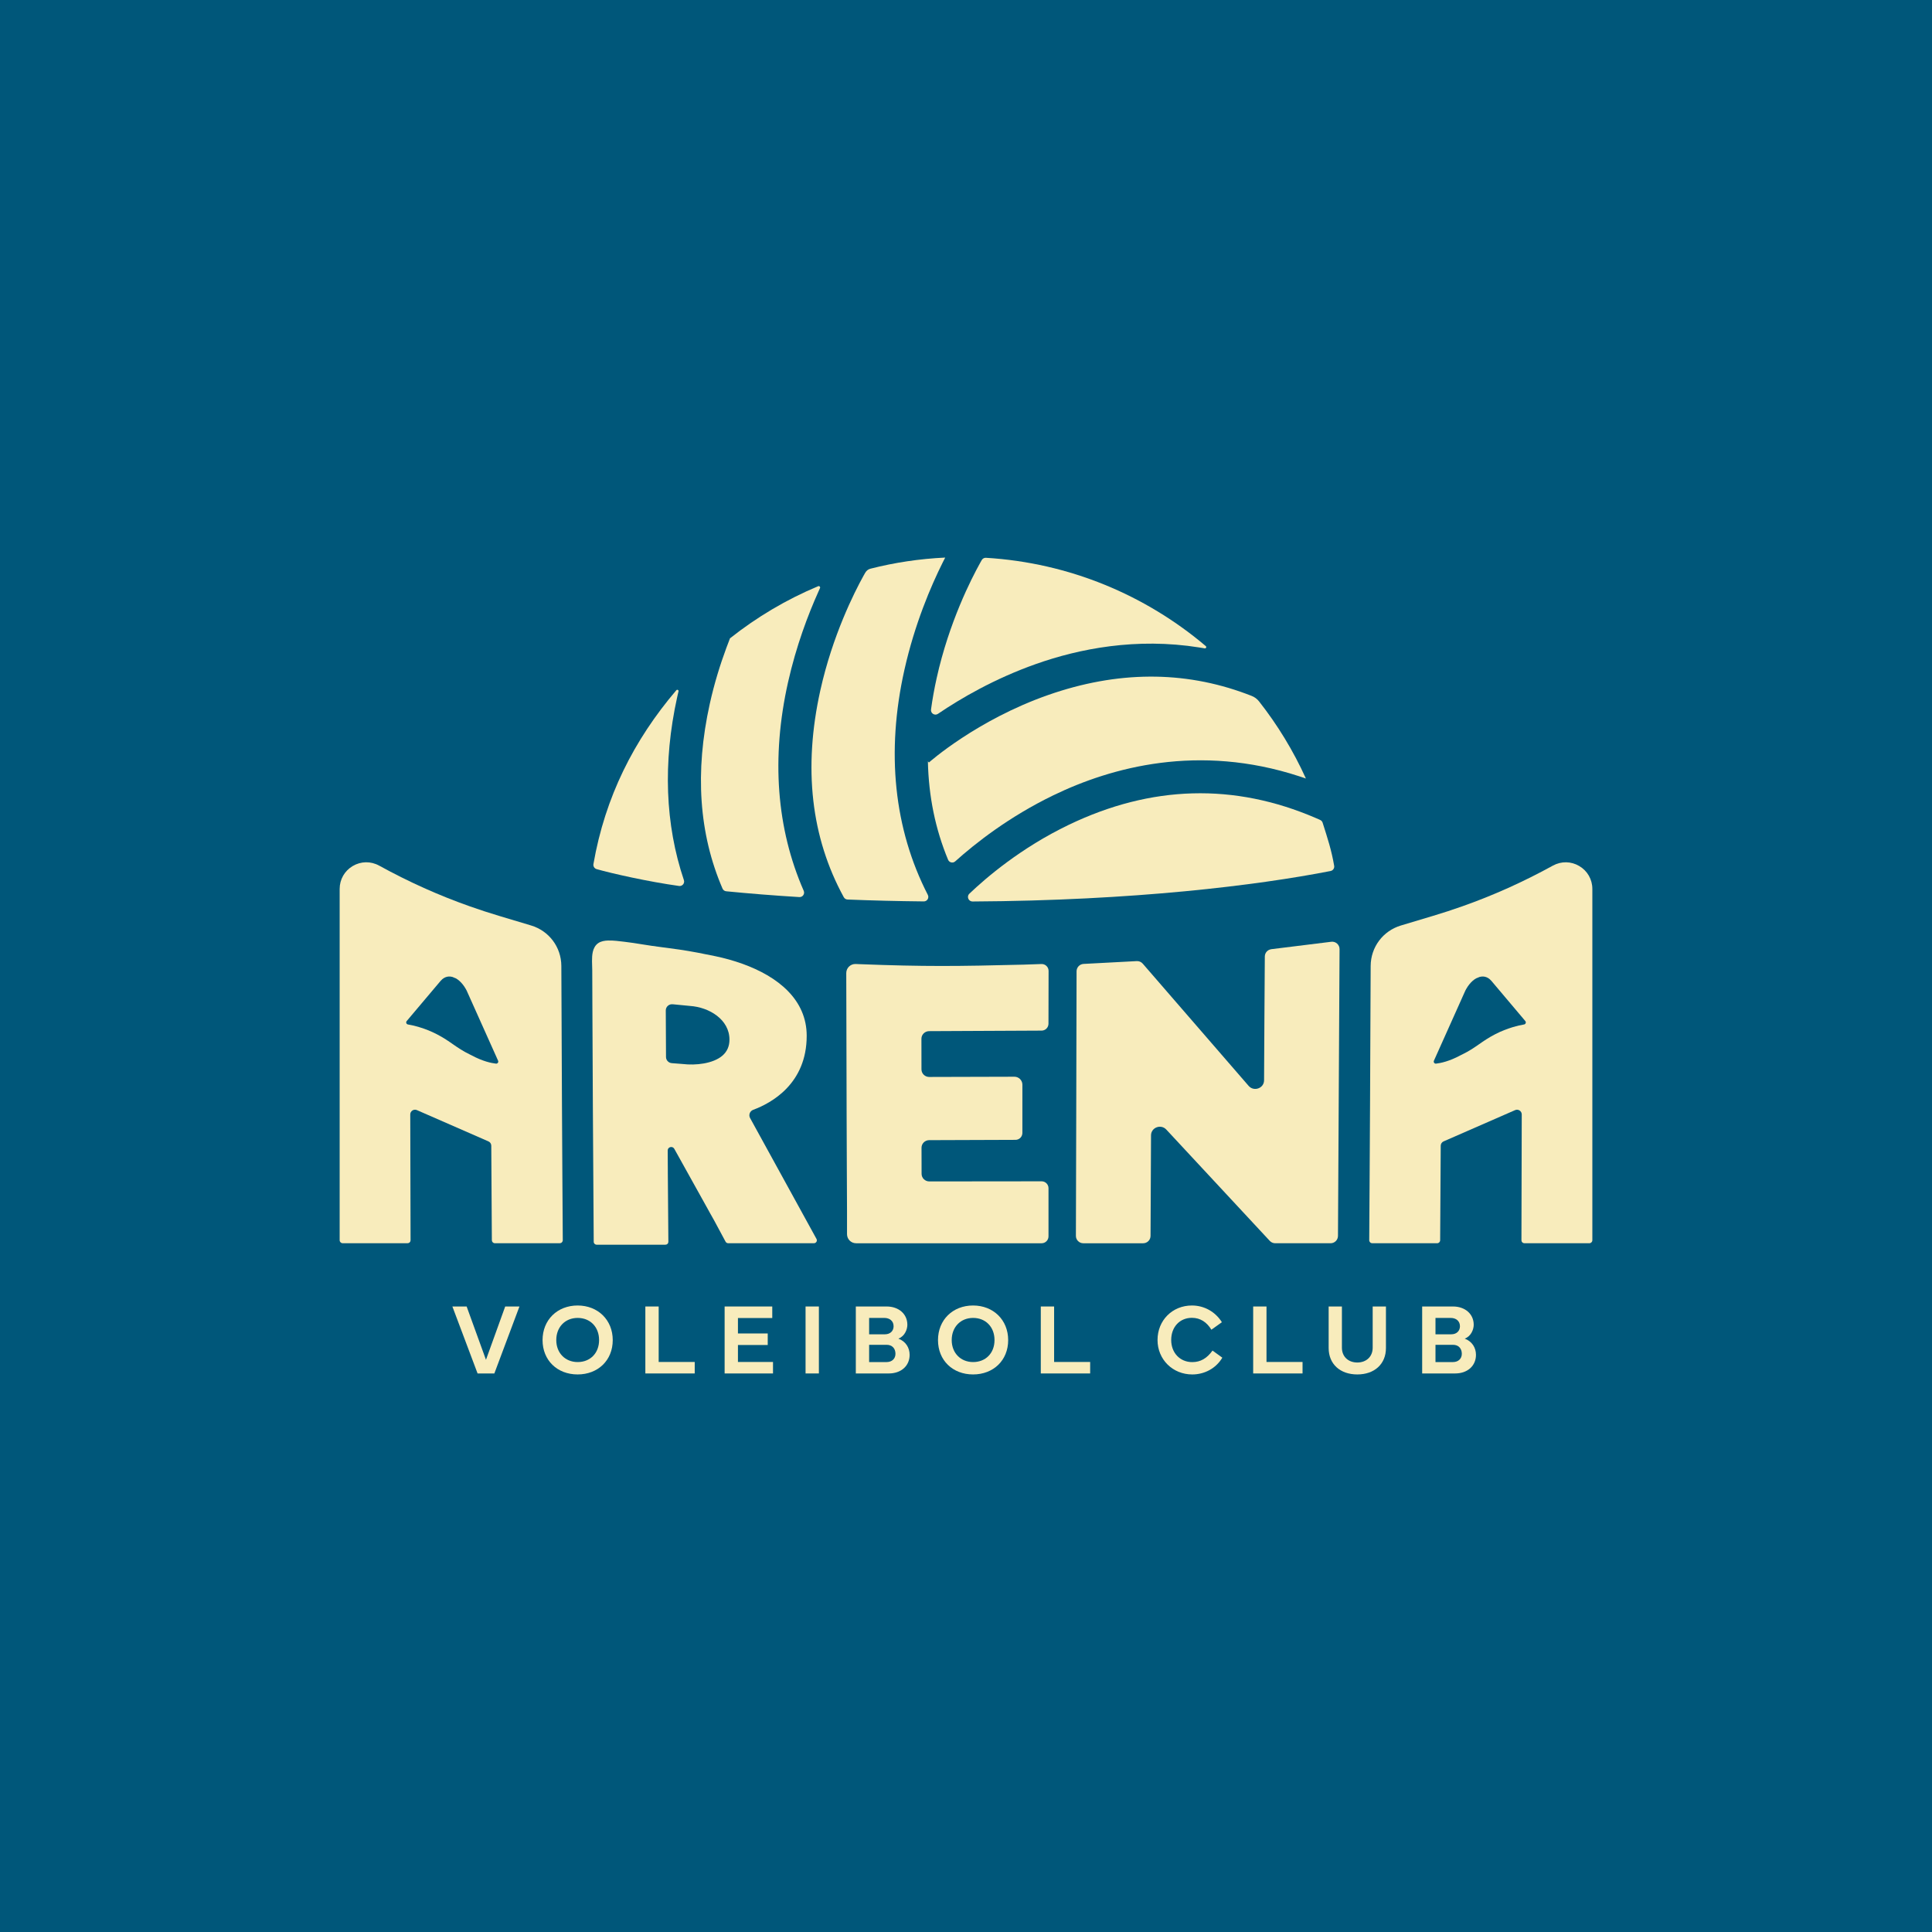
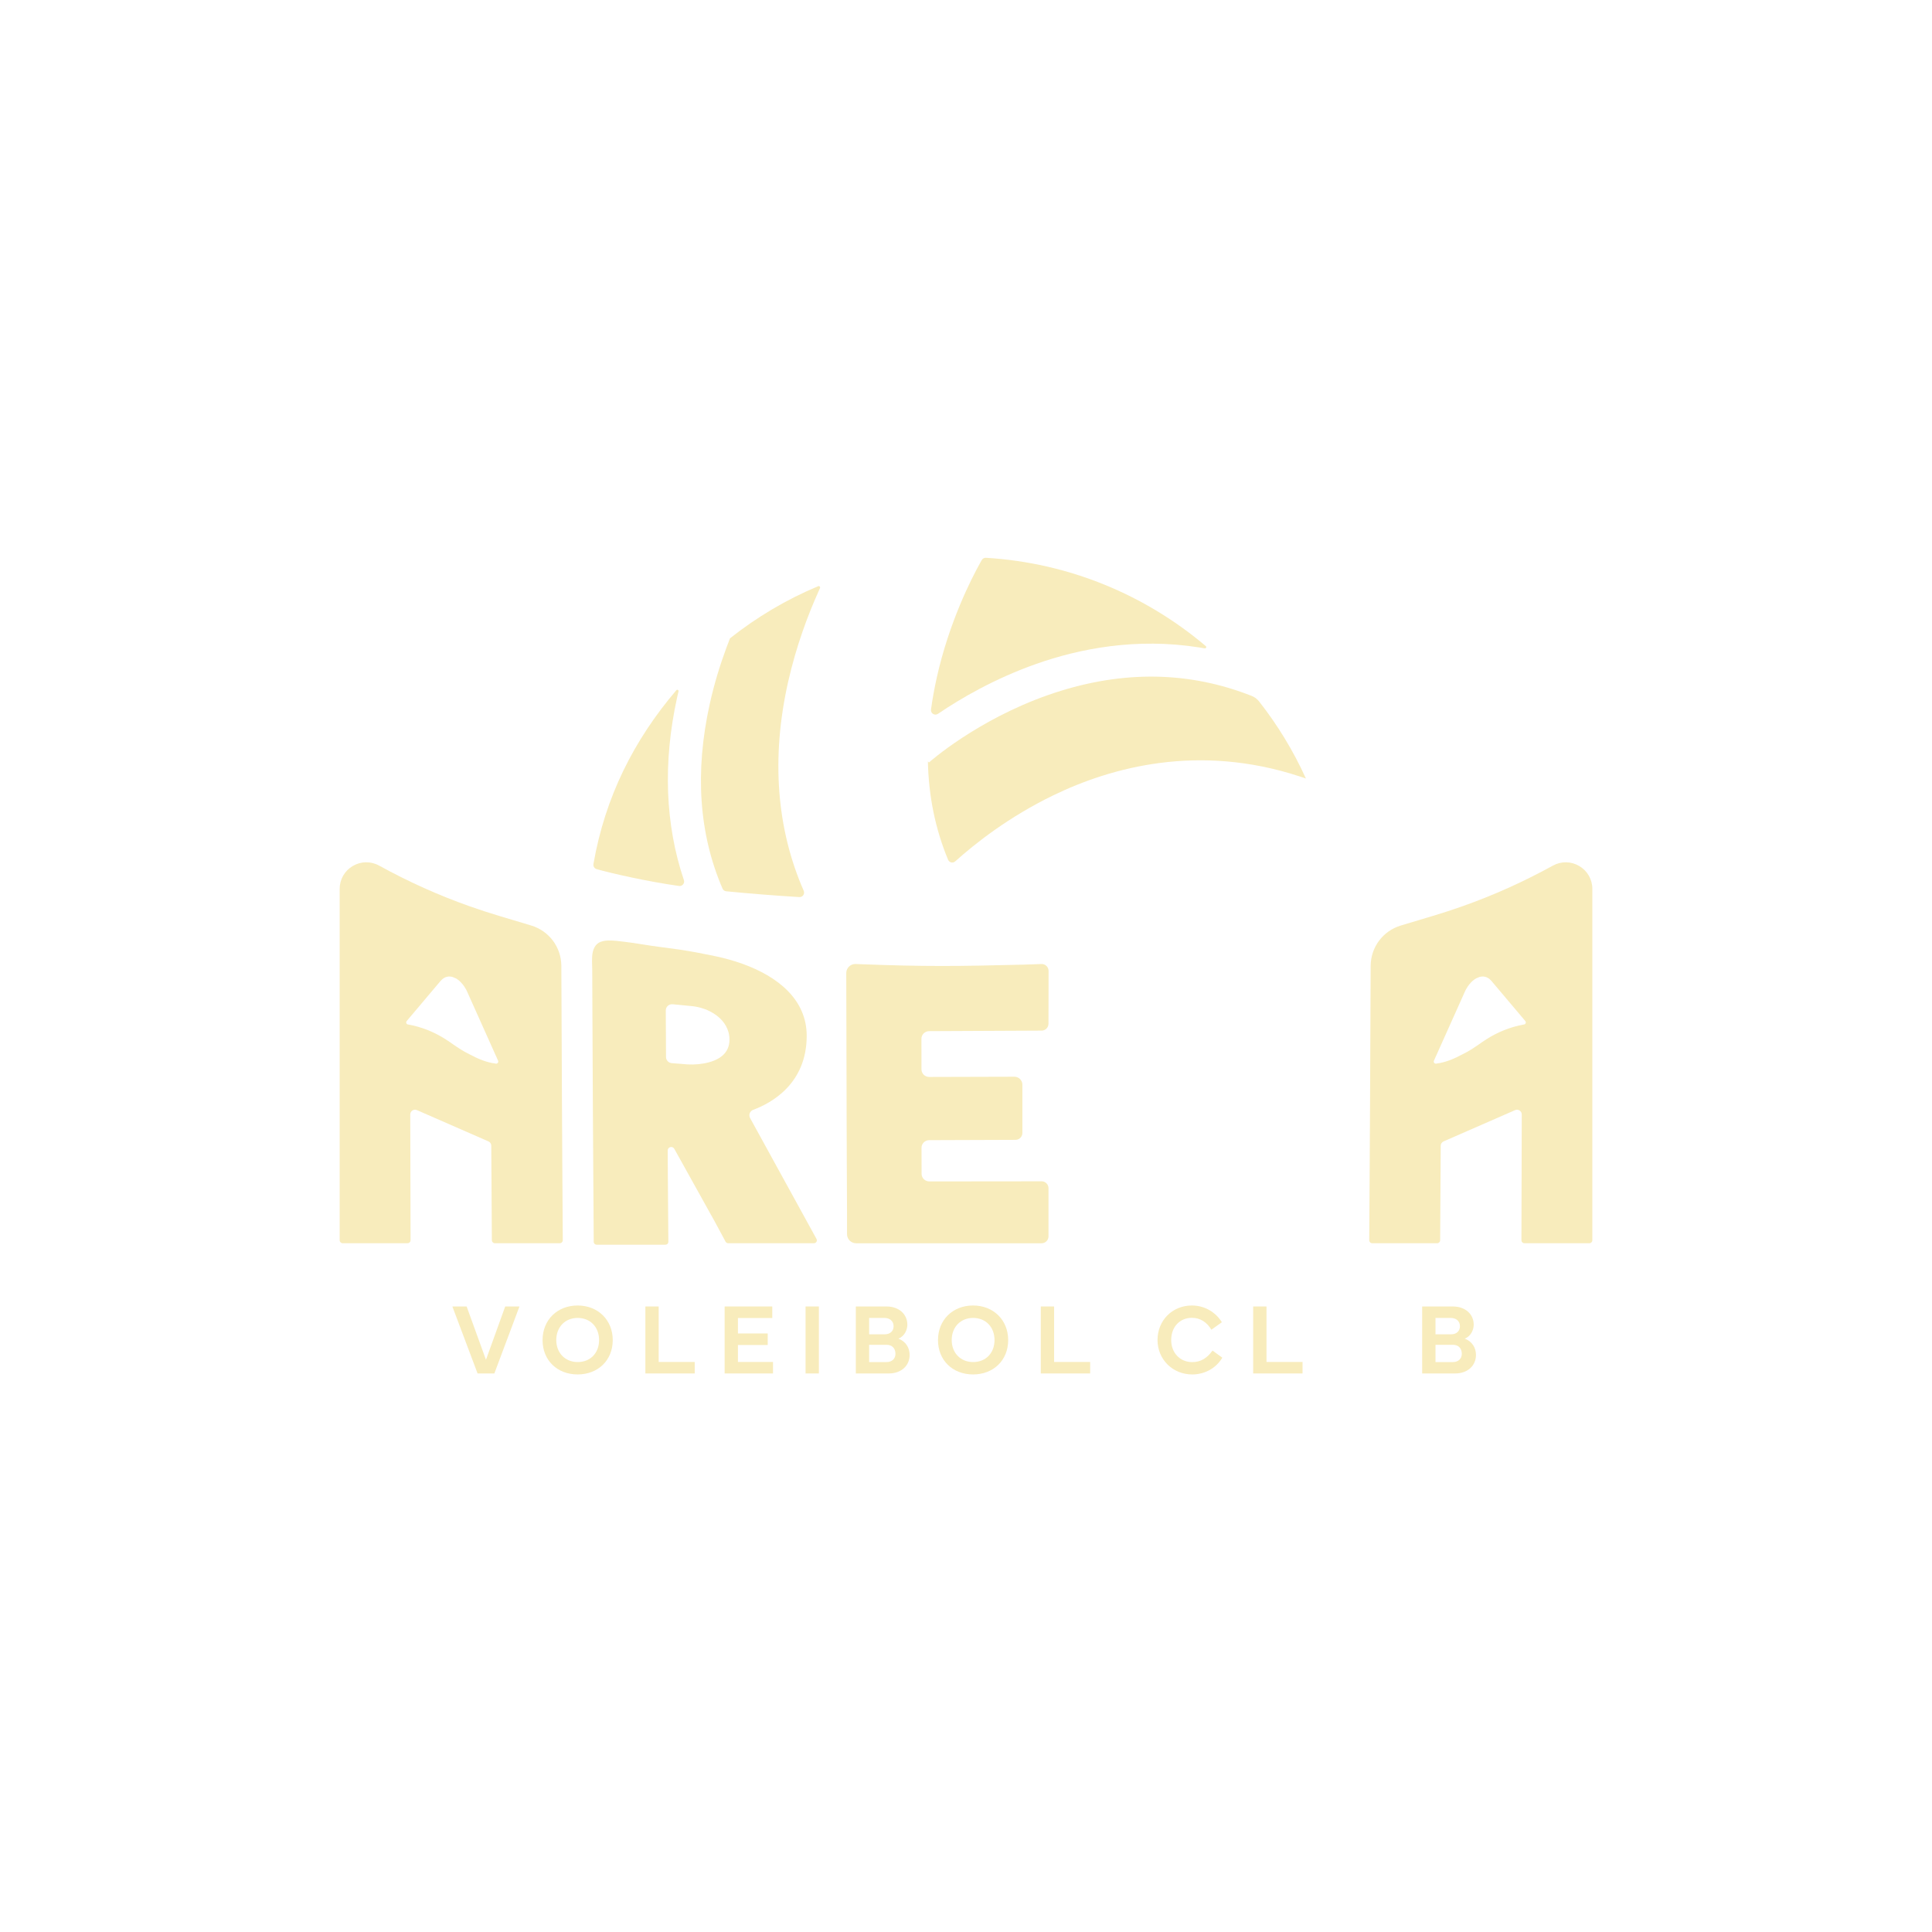
<svg xmlns="http://www.w3.org/2000/svg" id="Capa_1" data-name="Capa 1" viewBox="0 0 2160 2160">
  <defs>
    <style>
      .cls-1 {
        fill: #00577a;
      }

      .cls-2 {
        fill: #f8ecbc;
      }
    </style>
  </defs>
-   <rect class="cls-1" x="0" y="0" width="2160" height="2160" />
  <g>
    <g>
      <path class="cls-2" d="M505.78,1460.67h15.93l21.61,59.6,21.5-59.6h15.93l-28.06,74.87h-18.75l-28.17-74.87Z" />
      <path class="cls-2" d="M606.59,1498.27c0-22.66,16.54-38.71,39.2-38.71s39.26,16.1,39.26,38.71-16.49,38.37-39.26,38.37-39.2-15.77-39.2-38.37ZM645.85,1522.8c14,0,23.93-9.92,23.93-24.59s-9.92-24.76-23.93-24.76-23.93,10.2-23.93,24.76,10.09,24.59,23.93,24.59Z" />
      <path class="cls-2" d="M776.71,1535.54h-55.19v-74.87h14.89v62.03h40.3v12.85Z" />
      <path class="cls-2" d="M810.14,1460.67h53.26v12.9h-38.37v17.26h33.3v12.9h-33.3v18.97h39.2v12.85h-54.09v-74.87Z" />
      <path class="cls-2" d="M915.52,1535.54h-14.89v-74.87h14.89v74.87Z" />
      <path class="cls-2" d="M956.82,1460.67h34.46c13.45,0,23.16,8.32,23.16,20.45,0,5.02-2.76,12.74-10.03,15.49,8.33,3.14,12.57,10.26,12.57,18.14,0,12.24-9.43,20.79-23.27,20.79h-36.89v-74.87ZM971.7,1473.46v18.31h17.59c6.12,0,9.76-3.86,9.76-8.99,0-5.9-4.41-9.32-10.31-9.32h-17.04ZM971.7,1503.51v19.3h19.57c5.95,0,9.87-3.8,9.87-9.21,0-6.18-3.86-10.09-9.87-10.09h-19.57Z" />
      <path class="cls-2" d="M1048.69,1498.27c0-22.66,16.54-38.71,39.2-38.71s39.26,16.1,39.26,38.71-16.49,38.37-39.26,38.37-39.2-15.77-39.2-38.37ZM1087.95,1522.8c14,0,23.93-9.92,23.93-24.59s-9.92-24.76-23.93-24.76-23.93,10.2-23.93,24.76,10.09,24.59,23.93,24.59Z" />
      <path class="cls-2" d="M1218.81,1535.54h-55.19v-74.87h14.89v62.03h40.3v12.85Z" />
      <path class="cls-2" d="M1294.14,1498.1c0-21.89,16.54-38.54,38.43-38.54,13.78,0,26.19,7,33.52,18.69l-11.74,8.38c-5.02-8.27-12.24-13.29-21.78-13.29-13.62,0-23.16,10.26-23.16,24.76s9.92,24.76,23.54,24.76c9.21,0,16.43-4.19,22.66-12.9l10.97,7.94c-7.22,12.13-20.07,18.75-33.63,18.75-21.78,0-38.82-16.65-38.82-38.54Z" />
      <path class="cls-2" d="M1456.26,1535.54h-55.19v-74.87h14.89v62.03h40.3v12.85Z" />
-       <path class="cls-2" d="M1485.45,1507.09v-46.42h14.83v46.09c0,10.14,7.28,16.54,17.2,16.54s17.2-6.4,17.2-16.54v-46.09h14.83v46.42c0,17.97-12.85,29.55-32.03,29.55s-32.03-11.58-32.03-29.55Z" />
      <path class="cls-2" d="M1590.01,1460.67h34.46c13.45,0,23.16,8.32,23.16,20.45,0,5.02-2.76,12.74-10.04,15.49,8.33,3.14,12.57,10.26,12.57,18.14,0,12.24-9.43,20.79-23.27,20.79h-36.89v-74.87ZM1604.89,1473.46v18.31h17.59c6.12,0,9.76-3.86,9.76-8.99,0-5.9-4.41-9.32-10.31-9.32h-17.04ZM1604.89,1503.51v19.3h19.57c5.95,0,9.87-3.8,9.87-9.21,0-6.18-3.86-10.09-9.87-10.09h-19.57Z" />
    </g>
    <path class="cls-2" d="M914.74,655.39c1.32-.55,2.61.79,2.06,2.11,0,.01-.01.03-.02.04h-.04c-.58,1.32-1.2,2.68-1.78,4.02-11.5,25.58-24.74,60.42-33.88,101.02-19.03,84.68-12.9,164.01,17.49,233.33,1.51,3.44-1.14,7.26-4.9,7.03-28.84-1.76-56.08-3.95-81.76-6.48-1.81-.18-3.39-1.32-4.11-2.99-26.36-61.1-31.17-130.39-14.22-206.76,5.08-22.9,11.66-43.92,18.46-62.28.7-1.98,1.42-3.88,2.2-5.78.62-1.68,1.28-3.36,1.9-5.02h.04c29.86-23.68,62.94-43.36,98.56-58.25Z" />
-     <path class="cls-2" d="M1056.74,623.36c-.48.94-.98,1.94-1.46,2.96h-.04c-.48.98-.98,1.96-1.5,3-12.8,25.7-31.02,67.94-42.56,119.44-20.74,92.28-11.63,178.18,26.13,251.69,1.73,3.37-.71,7.38-4.5,7.34-29.73-.29-58.13-1.02-85.25-2.11-1.76-.07-3.35-1.05-4.2-2.59-36.65-66.88-45.47-144.48-26.23-231.24,13.62-61.3,37.96-109.5,48.2-127.98.78-1.34,1.44-2.56,2.02-3.58h.04s.02-.03.03-.05c1.2-2.19,3.26-3.79,5.68-4.41,26.95-6.88,54.95-11.11,83.63-12.46Z" />
    <path class="cls-2" d="M1040.89,793.23c-.59,4.31,4.18,7.29,7.78,4.84,25.25-17.15,62.98-39.23,109.48-55.68,48.42-17.12,112.05-29.77,182.75-18.51,1.97.29,3.99.62,5.96.99.02,0,.04,0,.05,0,1.44.24,2.3-1.56,1.19-2.51-67.22-56.93-152.47-93.13-245.84-98.74-1.91-.11-3.71.88-4.65,2.54l-.06.1c-.48.84-1.02,1.79-1.61,2.85-9.95,17.81-34.89,66.56-48.71,128.88-2.65,11.92-4.76,23.66-6.34,35.22Z" />
    <path class="cls-2" d="M1171.76,777.06c-79.54,27.83-132.68,74.93-133.19,75.41l-1.17-1.28c.83,39.09,8.34,75.83,22.58,110.05,1.32,3.18,5.4,4.09,7.96,1.79,22.5-20.23,60.13-49.85,109.56-73.8,65.46-31.71,162.74-58.04,274.98-21.36,1.28.4,2.6.8,3.88,1.28,1.21.37,2.41.8,3.66,1.24-14-30.89-31.61-59.8-52.37-86.2-2.18-2.77-5.06-4.93-8.36-6.19-.02,0-.03-.01-.05-.02-1.97-.8-3.99-1.54-5.96-2.27-70.14-26.07-144.35-25.67-221.51,1.35Z" />
-     <path class="cls-2" d="M1487.65,973.79c-82.03,16.04-219.85,33.11-400.34,34.09-1.73,0-3.36-.86-4.28-2.33-.01-.02-.02-.04-.04-.06-1.27-2.02-.97-4.66.76-6.31,18.41-17.6,57.58-51.29,111.15-77.01,92.24-44.36,185.02-46.9,276.08-7.64,1.2.54,2.42,1.06,3.62,1.56.48.24.97.46,1.46.69,1.28.58,2.24,1.71,2.66,3.04,5.5,17.37,9.84,30.33,12.9,48.17.46,2.69-1.3,5.27-3.97,5.79Z" />
    <path class="cls-2" d="M759.17,990.52c-34.39-4.78-75.1-13.97-92.13-18.82-2.46-.7-4.01-3.15-3.57-5.67,13.01-74.97,45.31-138.72,92.67-194.34.96-1.12,2.76-.23,2.46,1.21,0,.02,0,.04-.01.06-.38,1.5-.74,3-1.06,4.5-.16.7-.3,1.36-.44,2.04t-.04.08c-16.08,73.17-13.37,142.29,7.55,204.38,1.19,3.53-1.73,7.07-5.42,6.56Z" />
    <path class="cls-2" d="M838.6,1249.96c-1.91-3.48-.23-7.8,3.54-9.2,20.22-7.5,59.76-29.05,59.76-82.71,0-40.36-31.96-66.27-72.26-80.65-9.51-3.41-19.46-6.18-29.59-8.3-13.37-2.8-26.9-5.46-40.48-7.46-13.67-2.01-27.42-3.47-41.05-5.76-6.89-1.14-13.79-2.19-20.73-3.01-5.91-.7-11.96-1.53-17.93-1.36-3.82.11-7.84.74-11.04,2.92-3.29,2.24-5.25,6.01-6.09,9.86-1.45,6.65-.6,14.04-.59,20.81.01,6.38.03,12.77.07,19.15v.14c.04,6.61.07,13.3.07,20.09.18,36.77.37,75.69.55,114.65.33,64.69.62,94.5.95,149.24,0,1.8,1.5,3.23,3.33,3.23h76.8c.88,0,1.76-.32,2.38-.97.62-.61.95-1.44.95-2.3-.15-28.82-.4-40.99-.62-77.51v-4.31c0-1.69-.04-3.38-.04-5.03-.03-5.45-.06-10.58-.08-15.26-.02-3.99,5.4-5.35,7.35-1.85l36.17,65.01,4.64,8.41.07.07,3.88,6.94,12.62,23.47c.59,1.04,1.72,1.69,2.93,1.69h95.78c1.17,0,2.23-.61,2.85-1.58.59-1.01.62-2.23.07-3.23l-74.27-135.2ZM771.63,1124.67c21.25,1.47,43.89,15.13,43.92,37.59.04,7.33-2.6,13.37-7.79,17.9-10.35,8.99-29.84,11.21-44.76,9.38-4.82-.37-8.28-.64-11.91-.92-3.64-.29-6.46-3.27-6.48-6.86l-.26-52.08c-.02-4.12,3.61-7.35,7.78-6.91,6.1.63,11.52,1.16,19.5,1.9Z" />
    <path class="cls-2" d="M1144.1,1078.48c-72.81,1.83-110.32,2.3-183.06-.54l-4.35-.18c-5.77-.23-10.57,4.38-10.56,10.16.08,29.41.29,112.51.41,160.66.15,61.53.29,53.84.44,105.24v26.01c0,5.6,4.54,10.15,10.15,10.15h207.41c4.25,0,7.7-3.45,7.7-7.7v-53.87c0-4.26-3.45-7.71-7.71-7.7l-125.54.13c-4.76,0-8.63-3.78-8.64-8.47l-.07-29.17c-.01-4.68,3.84-8.49,8.6-8.5l96.48-.34c4.24-.01,7.67-3.45,7.68-7.69,0-13.15.02-39.96.01-53.95,0-4.95-4.02-8.94-8.96-8.93l-95.19.26c-4.78.03-8.67-3.77-8.68-8.47l-.05-34.24c0-4.67,3.83-8.47,8.59-8.5l125.78-.6c4.23-.02,7.66-3.45,7.67-7.69l.12-59.05c0-4.36-3.6-7.86-7.96-7.71-8.14.28-19.67.67-20.26.7Z" />
-     <path class="cls-2" d="M1421.33,1061.23c-4.11.51-7.21,3.97-7.25,8.11-.11,12.87-.34,40.99-.45,68.23-.11,19.41-.26,49-.38,70.23-.05,8.94-11.38,13.01-17.28,6.2-28.51-32.88-103.39-119.33-118.38-136.64-1.67-1.93-4.13-2.97-6.67-2.83l-59.47,3.14c-4.38.23-7.82,3.84-7.83,8.22-.06,26.33-.26,112.95-.38,162.66-.09,49.61-.3,111.15-.37,133.14-.02,4.58,3.69,8.29,8.26,8.29h43.78s6.44,0,6.44,0h16.72c4.55,0,8.24-3.67,8.26-8.22.11-23.39.43-90.08.54-112.44.04-8.79,11.05-12.94,17.07-6.45l115.7,124.46c1.56,1.68,3.76,2.64,6.05,2.64h61.93c4.55,0,8.24-3.67,8.26-8.22l1.77-320.59c.03-4.99-4.33-8.86-9.28-8.25l-67.05,8.3Z" />
    <path class="cls-2" d="M379.74,993.81v392.77c0,1.86,1.51,3.36,3.36,3.36h72.59c.88,0,1.72-.33,2.34-.99.66-.62.99-1.46.99-2.34l-.35-140.63c0-3.83,3.92-6.41,7.43-4.87l79.98,34.97c1.92.84,3.17,2.73,3.18,4.83l.64,105.74c.04,1.83,1.5,3.29,3.33,3.29h72.63c.88,0,1.72-.33,2.34-.99.62-.62.99-1.46.99-2.34-.29-56.65-.62-86.31-.91-153.09-.22-52.92-.47-105.8-.69-153.6-.11-21.03-13.71-39.2-33.86-45.24l-35.99-10.79c-10.97-3.29-21.76-6.8-32.4-10.57-35.04-12.36-68.42-27.39-101.41-45.53-9.36-5.16-20.41-5.01-29.59.44-9.11,5.38-14.59,14.96-14.59,25.56ZM555.54,1182.92l1.33,2.97c.74,1.65-.59,3.48-2.39,3.27-5.14-.6-14.91-2.56-27.65-9.49-.51-.26-1.02-.48-1.5-.73-15.65-7.61-21.49-14.72-37.12-22.75-13.6-6.98-25.98-9.76-32.15-10.83-1.77-.31-2.53-2.42-1.37-3.8l37.91-44.91c.59-.7,1.21-1.32,1.83-1.83,1.1-.95,2.27-1.68,3.47-2.19h.04c2.45-1.02,5.08-1.13,7.72-.44.11,0,.22.04.33.11l3.55,1.46h.04c2.63,1.46,5.23,3.69,7.61,6.66,1.21,1.46,2.34,3.14,3.4,4.97.4.66.77,1.35,1.13,2.05l3.62,8.08,30.21,67.4Z" />
    <path class="cls-2" d="M1765.67,968.25c-9.18-5.45-20.22-5.6-29.59-.44-32.99,18.14-66.38,33.17-101.41,45.53-10.64,3.77-21.43,7.28-32.4,10.57l-35.99,10.79c-20.15,6.03-33.75,24.21-33.86,45.24-.22,47.8-.48,100.68-.69,153.6-.29,66.78-.62,96.44-.91,153.09,0,.88.37,1.72.99,2.34.62.66,1.46.99,2.34.99h72.63c1.83,0,3.29-1.46,3.33-3.29l.64-105.74c.01-2.1,1.26-3.99,3.18-4.83l79.98-34.97c3.51-1.53,7.44,1.04,7.43,4.87l-.35,140.63c0,.88.33,1.72.99,2.34.62.66,1.46.99,2.34.99h72.59c1.86,0,3.36-1.51,3.36-3.36v-392.77c0-10.61-5.49-20.19-14.59-25.56ZM1634.67,1115.52l3.62-8.08c.37-.69.73-1.39,1.13-2.05,1.06-1.83,2.19-3.51,3.4-4.97,2.38-2.96,4.97-5.19,7.61-6.66h.04s3.55-1.46,3.55-1.46c.11-.07.22-.11.33-.11,2.63-.7,5.27-.59,7.72.44h.04c1.21.51,2.38,1.24,3.47,2.19.62.51,1.24,1.13,1.83,1.83l37.91,44.91c1.16,1.38.41,3.49-1.37,3.8-6.17,1.07-18.55,3.85-32.15,10.83-15.62,8.02-21.47,15.14-37.12,22.75-.47.26-.99.47-1.5.73-12.74,6.93-22.51,8.89-27.65,9.49-1.8.21-3.12-1.62-2.39-3.27l1.33-2.97,30.21-67.4Z" />
  </g>
</svg>